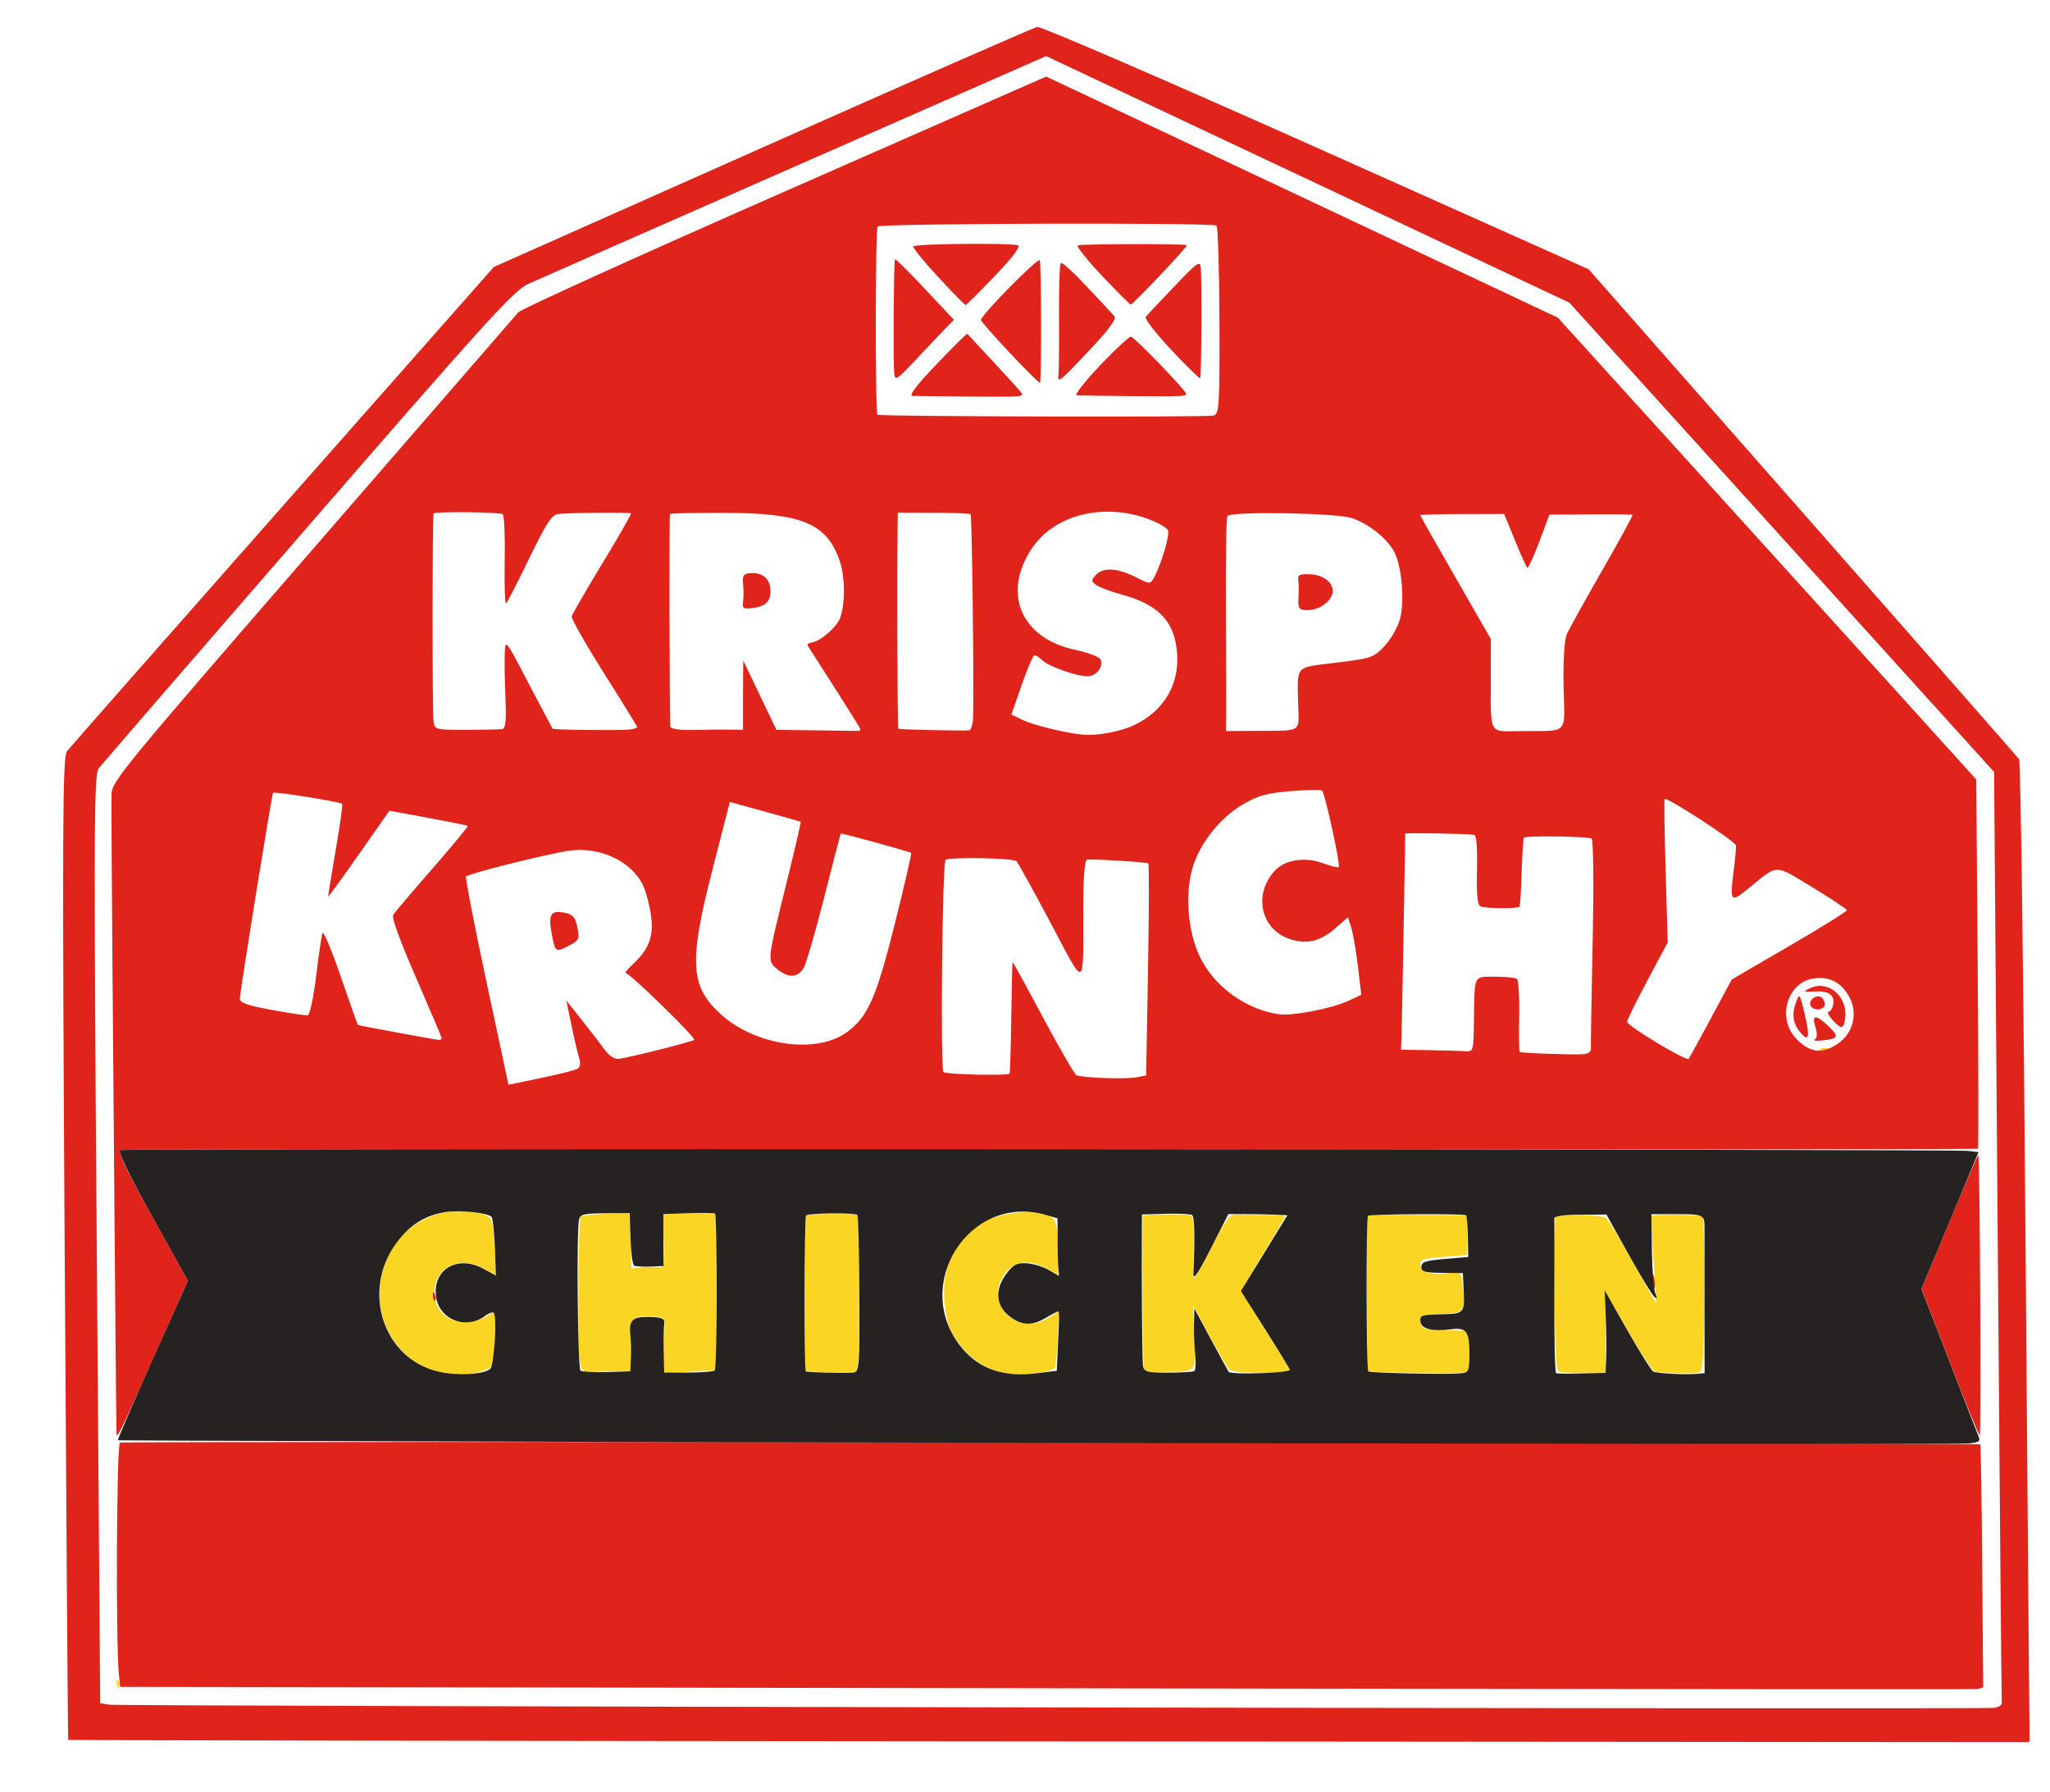
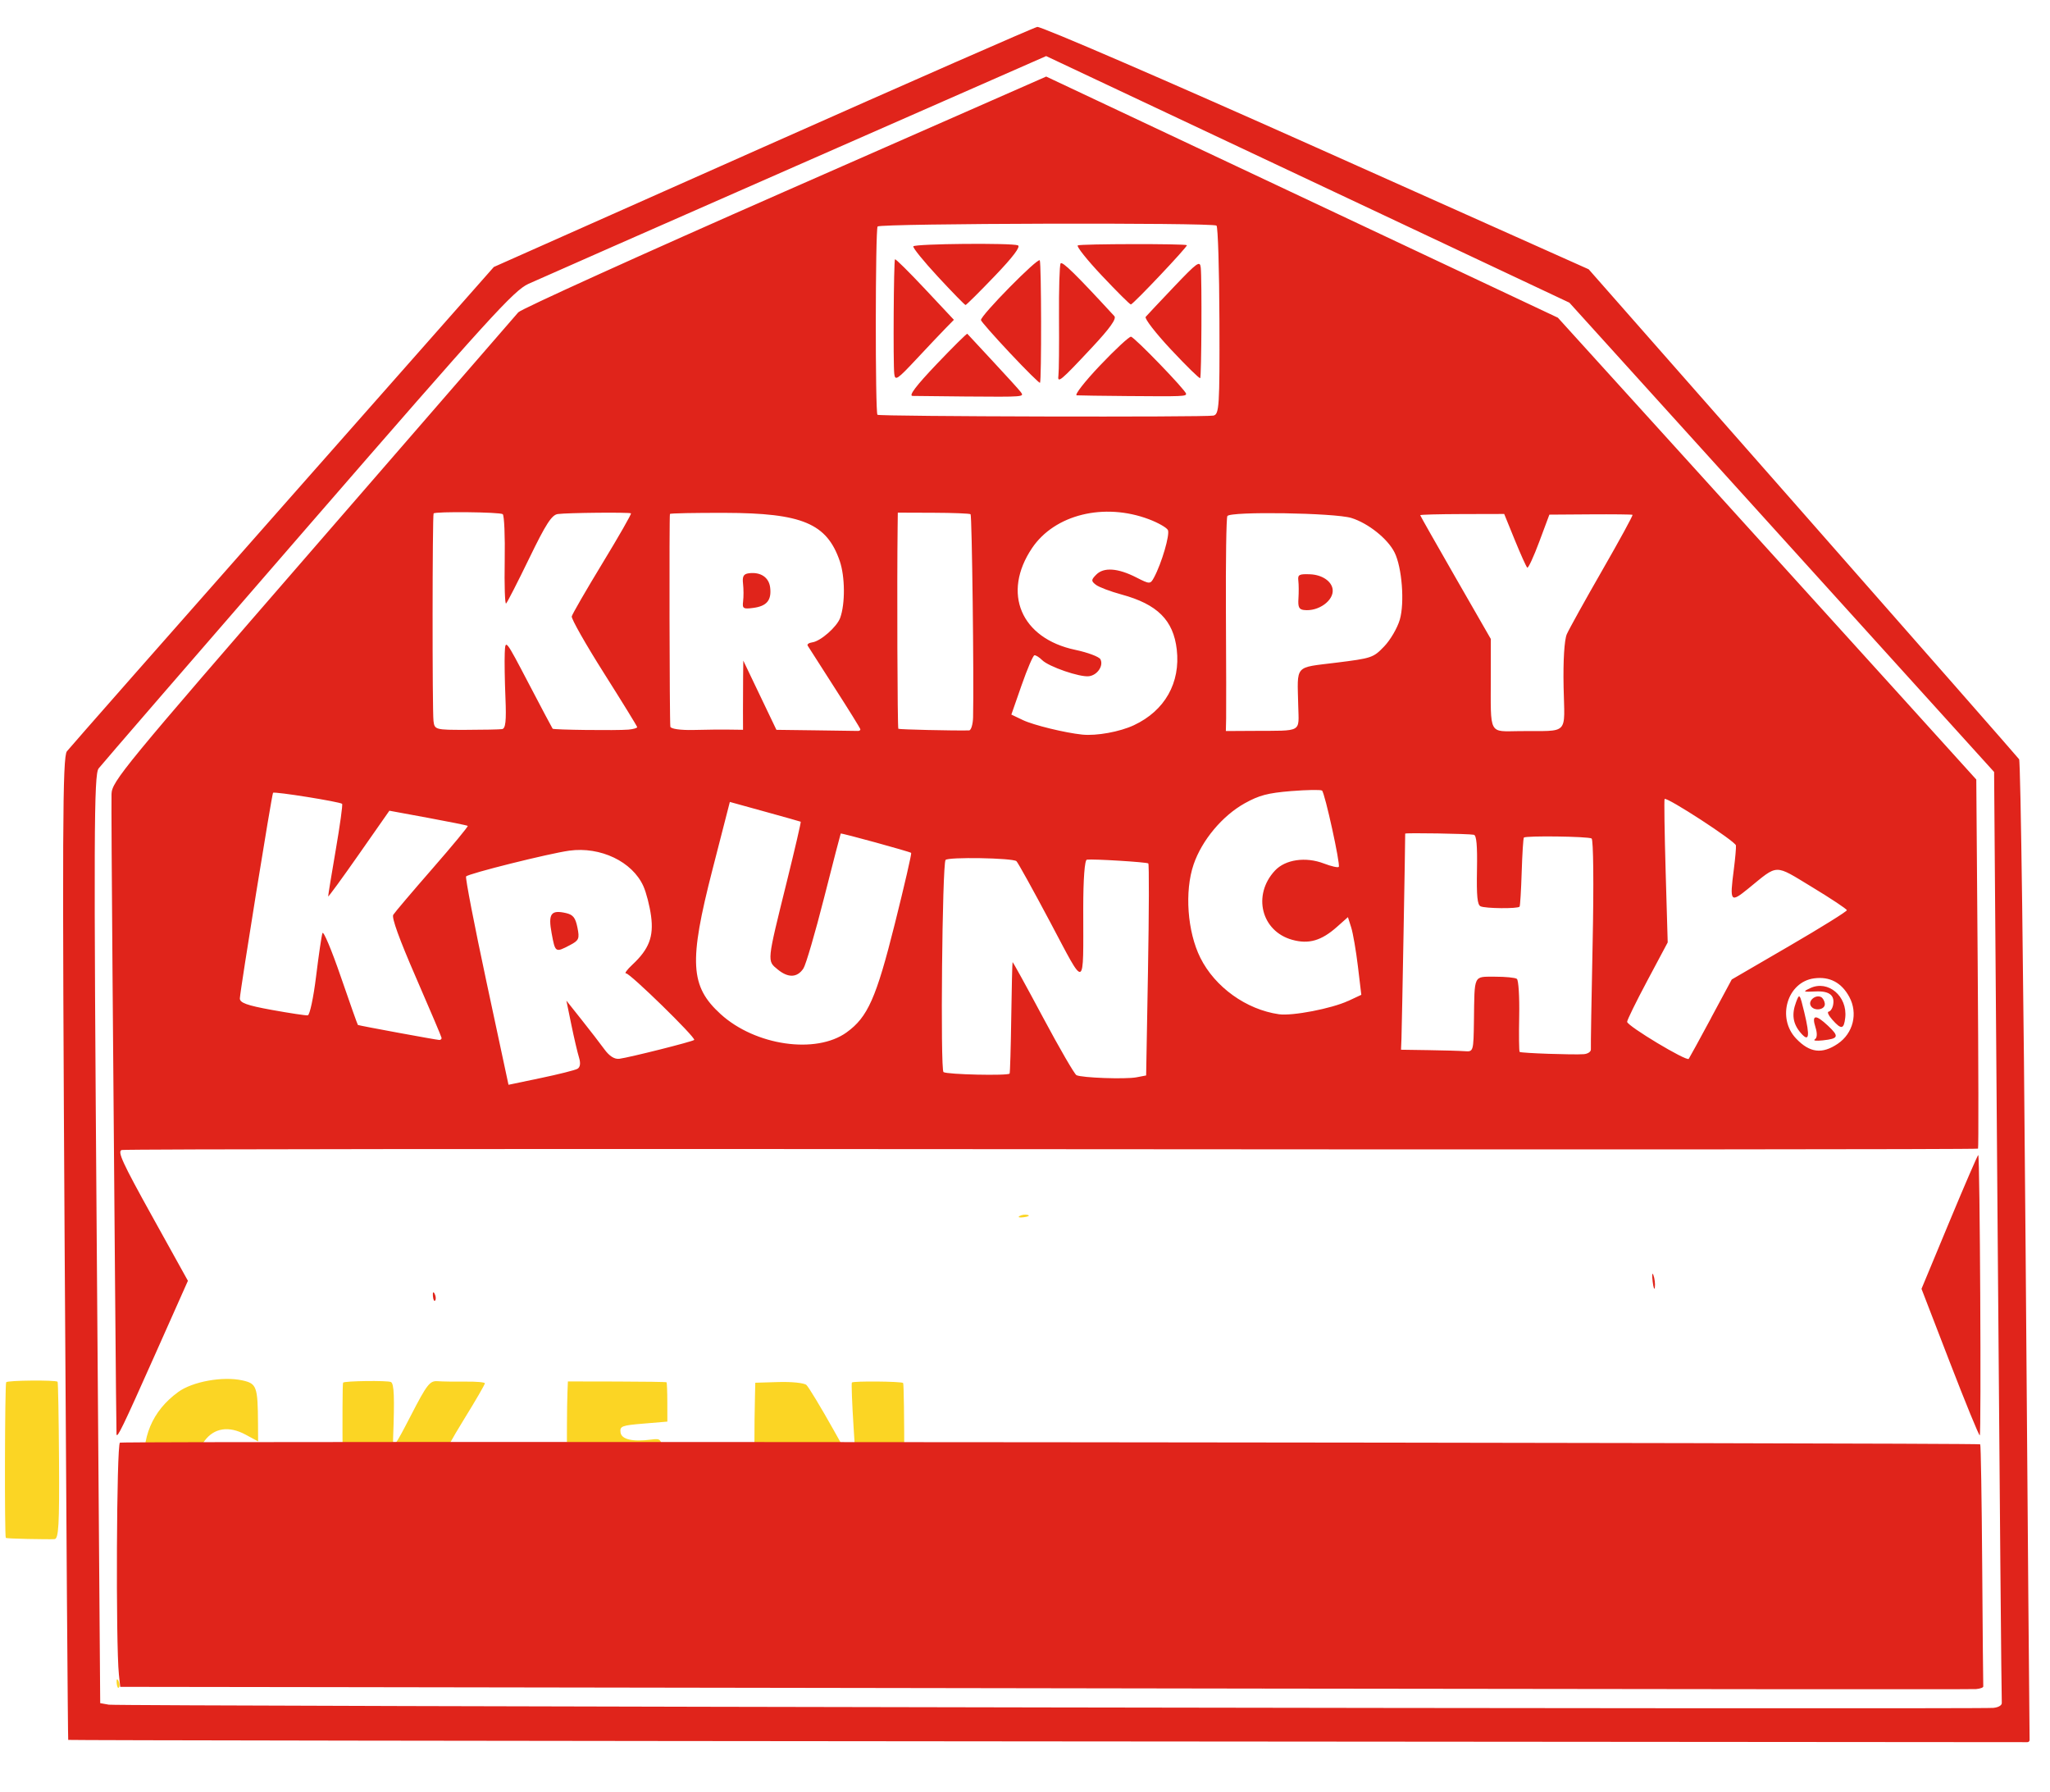
<svg xmlns="http://www.w3.org/2000/svg" xmlns:ns1="http://www.inkscape.org/namespaces/inkscape" xmlns:ns2="http://sodipodi.sourceforge.net/DTD/sodipodi-0.dtd" width="135mm" height="118mm" viewBox="0 0 478.346 418.11" id="svg5371" version="1.1" ns1:version="0.91 r13725" ns2:docname="krispykrunchychicken.svg">
  <defs id="defs5373" />
  <ns2:namedview id="base" pagecolor="#ffffff" bordercolor="#666666" borderopacity="1.0" ns1:pageopacity="0.0" ns1:pageshadow="2" ns1:zoom="0.49497475" ns1:cx="18.145174" ns1:cy="738.81143" ns1:document-units="px" ns1:current-layer="ABOUT" showgrid="false" ns1:window-width="1920" ns1:window-height="1137" ns1:window-x="-8" ns1:window-y="-8" ns1:window-maximized="1" />
  <g ns1:label="Layer 1" ns1:groupmode="layer" id="layer1" transform="translate(0,-634.252)">
    <g id="g5930" transform="translate(-28.571,-785.714)">
      <g id="Krispy-Krunchy-Chicken" transform="translate(-1254.868,-475.315)" style="fill:none;fill-rule:evenodd;stroke:none;stroke-width:1">
        <g transform="translate(-625,-990)" id="ABOUT">
          <g id="g7743" transform="matrix(3.378,-0.055,0.059,3.574,-434.147,-751.967)">
-             <path style="fill:#fbd524" d="m 768.414,1134.731 c -0.321,-0.329 -0.314,-0.338 0.076,-0.095 0.237,0.147 0.435,0.306 0.44,0.353 0.02,0.187 -0.179,0.087 -0.516,-0.258 z m -13.307,0.093 c 0.156,-0.084 0.353,-0.097 0.436,-0.03 0.084,0.067 -0.044,0.135 -0.284,0.151 -0.265,0.018 -0.325,-0.03 -0.152,-0.122 z m 19.493,-2.13 c 0.156,-0.083 0.353,-0.097 0.436,-0.03 0.084,0.067 -0.044,0.135 -0.284,0.151 -0.265,0.018 -0.325,-0.03 -0.152,-0.122 z m 2.465,-1.259 c -0.034,-0.312 0.004,-0.445 0.083,-0.296 0.08,0.149 0.108,0.404 0.062,0.567 -0.046,0.163 -0.111,0.041 -0.145,-0.271 z m -2.082,-1.535 c 0.156,-0.083 0.353,-0.097 0.436,-0.029 0.084,0.067 -0.044,0.135 -0.284,0.151 -0.265,0.018 -0.325,-0.03 -0.152,-0.122 z m -19.316,1.652 c 0.156,-0.083 0.353,-0.097 0.436,-0.03 0.084,0.067 -0.044,0.135 -0.284,0.151 -0.265,0.018 -0.325,-0.03 -0.152,-0.122 z m -24.54,1.558 c -0.018,-0.265 0.03,-0.325 0.122,-0.152 0.083,0.156 0.097,0.353 0.03,0.436 -0.067,0.084 -0.135,-0.044 -0.152,-0.284 z m -49.461,4.946 c -0.018,-0.265 0.03,-0.325 0.122,-0.152 0.083,0.156 0.097,0.353 0.03,0.436 -0.067,0.084 -0.135,-0.045 -0.152,-0.284 z m 40.077,-4.934 c -0.034,-0.312 0.003,-0.445 0.083,-0.296 0.08,0.149 0.108,0.404 0.062,0.567 -0.046,0.163 -0.111,0.04 -0.145,-0.271 z m 12.602,-3.598 c 0.156,-0.083 0.353,-0.097 0.436,-0.03 0.084,0.067 -0.044,0.135 -0.284,0.151 -0.265,0.018 -0.325,-0.03 -0.152,-0.122 z m 55.431,-10.03 c -0.664,-0.025 -1.347,-0.083 -1.518,-0.128 -0.171,-0.045 -1.004,-1.282 -1.85,-2.748 -1.38,-2.39 -1.536,-2.583 -1.511,-1.866 0.016,0.44 0.008,1.66 -0.016,2.712 l -0.044,1.913 -1.521,0.01 c -0.837,0.01 -1.627,-0.069 -1.756,-0.166 -0.199,-0.149 -0.231,-5.215 -0.058,-9.228 l 0.038,-0.891 1.627,-0.021 c 0.895,-0.011 1.75,0.087 1.9,0.22 0.15,0.133 0.966,1.456 1.812,2.94 l 1.539,2.699 -0.141,-2.828 c -0.078,-1.556 -0.108,-2.87 -0.067,-2.921 0.083,-0.103 3.403,-0.025 3.538,0.083 0.046,0.037 0.041,2.332 -0.012,5.098 -0.075,3.91 -0.169,5.045 -0.424,5.098 -0.18,0.038 -0.87,0.048 -1.534,0.022 z m -18.285,-0.298 c -1.623,-0.049 -2.992,-0.122 -3.043,-0.163 -0.084,-0.067 0.005,-7.796 0.11,-9.506 l 0.043,-0.709 3.378,0.058 c 1.858,0.032 3.402,0.077 3.431,0.101 0.029,0.023 0.044,0.61 0.033,1.305 l -0.019,1.263 -1.648,0.105 c -1.509,0.095 -1.644,0.142 -1.599,0.547 0.051,0.464 0.827,0.644 2.148,0.5 0.602,-0.066 0.658,-0.01 0.741,0.779 0.187,1.778 0.11,1.875 -1.533,1.901 -1.378,0.022 -1.461,0.051 -1.412,0.499 0.04,0.369 0.233,0.484 0.859,0.513 0.444,0.02 1.183,0.054 1.643,0.076 l 0.836,0.039 -0.029,1.051 c -0.016,0.578 -0.014,1.19 0.005,1.36 0.041,0.376 -0.2,0.393 -3.942,0.281 z m -11.057,-0.19 c -0.752,-0.027 -1.453,-0.118 -1.558,-0.203 -0.105,-0.085 -0.699,-1.078 -1.32,-2.207 l -1.129,-2.052 0.044,1.827 c 0.064,2.628 0.174,2.471 -1.747,2.491 -0.911,0.01 -1.7,-0.017 -1.753,-0.059 -0.091,-0.073 0.012,-10.024 0.104,-10.145 0.086,-0.112 3.069,-0.103 3.303,0.01 0.22,0.106 0.241,0.988 0.087,3.686 -0.041,0.721 0.092,0.564 1.246,-1.466 1.16,-2.042 1.354,-2.269 1.897,-2.224 0.333,0.028 1.199,0.054 1.925,0.057 0.726,0 1.326,0.061 1.333,0.129 0.007,0.068 -0.665,1.123 -1.494,2.345 -0.829,1.223 -1.506,2.338 -1.503,2.48 0.002,0.141 0.715,1.339 1.583,2.661 0.868,1.322 1.584,2.457 1.591,2.521 0.017,0.155 -0.93,0.209 -2.607,0.149 z m -17.156,-0.252 c -1.318,-0.315 -2.314,-0.968 -3.11,-2.04 -0.595,-0.801 -0.758,-1.254 -0.886,-2.469 -0.232,-2.201 0.576,-3.941 2.394,-5.151 1.005,-0.669 3.103,-0.993 4.455,-0.688 0.976,0.22 1.048,0.419 1.022,2.817 l -0.013,1.179 -0.856,-0.454 c -1.147,-0.608 -2.171,-0.475 -2.849,0.369 -1.497,1.864 0.789,4.103 2.963,2.902 l 0.756,-0.418 -0.108,1.708 c -0.06,0.94 -0.159,1.815 -0.222,1.946 -0.162,0.339 -2.537,0.538 -3.547,0.297 z m -12.147,-0.23 c -0.818,-0.027 -1.504,-0.068 -1.525,-0.092 -0.092,-0.106 0.107,-10.04 0.204,-10.16 0.098,-0.122 3.397,-0.1 3.55,0.023 0.035,0.027 0.039,2.347 0.009,5.154 -0.044,4.189 -0.116,5.106 -0.402,5.114 -0.192,0.01 -1.018,-0.012 -1.836,-0.039 z m -10.309,-0.15 -0.992,0.02 0.016,-1.192 c 0.009,-0.655 0.039,-1.472 0.066,-1.815 0.045,-0.56 -0.031,-0.629 -0.752,-0.684 -1.506,-0.116 -1.622,0.017 -1.635,1.88 l -0.012,1.689 -1.042,-0.028 c -0.573,-0.016 -1.258,-0.01 -1.521,0.02 -1.042,0.104 -1.058,0.022 -0.956,-5.108 0.053,-2.681 0.154,-4.946 0.224,-5.034 0.07,-0.087 0.862,-0.166 1.759,-0.173 l 1.631,-0.014 0.039,1.806 0.039,1.806 0.653,-0.071 c 0.359,-0.039 0.879,-0.034 1.156,0.01 0.474,0.073 0.501,-0.025 0.476,-1.685 l -0.027,-1.763 1.745,-0.029 c 0.96,-0.015 1.783,-4e-4 1.828,0.034 0.045,0.034 0.043,2.347 -0.007,5.138 l -0.09,5.075 -0.803,0.047 c -0.441,0.026 -1.249,0.056 -1.795,0.067 z m -15.841,-0.18 c -3.34,-0.286 -5.498,-3.611 -4.44,-6.839 0.472,-1.439 1.019,-2.133 2.3,-2.917 1.154,-0.707 2.574,-0.975 3.933,-0.744 1.395,0.238 1.411,0.264 1.476,2.285 l 0.059,1.846 -0.852,-0.452 c -1.785,-0.946 -3.582,0.014 -3.385,1.81 0.121,1.107 1.101,1.793 2.365,1.655 0.5,-0.055 1.095,-0.227 1.322,-0.382 0.494,-0.338 0.497,-0.327 0.38,1.792 -0.082,1.491 -0.124,1.591 -0.751,1.789 -0.788,0.249 -1.085,0.268 -2.405,0.155 z m 95,-19.691 c 0.149,-0.08 0.404,-0.107 0.567,-0.062 0.163,0.046 0.041,0.111 -0.271,0.145 -0.312,0.034 -0.445,0 -0.296,-0.083 z" id="path7749" ns1:connector-curvature="0" ns2:nodetypes="ccsccccccccccsccsccccccccccccccccsccsccccccccscccscccccsccsccscsccccccssccsccccssccccscccccsccsccssccccccscccccsscscccscscccscscccscccccscccccscsccccccsccssssccccsc" />
+             <path style="fill:#fbd524" d="m 768.414,1134.731 c -0.321,-0.329 -0.314,-0.338 0.076,-0.095 0.237,0.147 0.435,0.306 0.44,0.353 0.02,0.187 -0.179,0.087 -0.516,-0.258 z m -13.307,0.093 c 0.156,-0.084 0.353,-0.097 0.436,-0.03 0.084,0.067 -0.044,0.135 -0.284,0.151 -0.265,0.018 -0.325,-0.03 -0.152,-0.122 z m 19.493,-2.13 c 0.156,-0.083 0.353,-0.097 0.436,-0.03 0.084,0.067 -0.044,0.135 -0.284,0.151 -0.265,0.018 -0.325,-0.03 -0.152,-0.122 z m 2.465,-1.259 c -0.034,-0.312 0.004,-0.445 0.083,-0.296 0.08,0.149 0.108,0.404 0.062,0.567 -0.046,0.163 -0.111,0.041 -0.145,-0.271 z m -2.082,-1.535 c 0.156,-0.083 0.353,-0.097 0.436,-0.029 0.084,0.067 -0.044,0.135 -0.284,0.151 -0.265,0.018 -0.325,-0.03 -0.152,-0.122 z m -19.316,1.652 c 0.156,-0.083 0.353,-0.097 0.436,-0.03 0.084,0.067 -0.044,0.135 -0.284,0.151 -0.265,0.018 -0.325,-0.03 -0.152,-0.122 z m -24.54,1.558 c -0.018,-0.265 0.03,-0.325 0.122,-0.152 0.083,0.156 0.097,0.353 0.03,0.436 -0.067,0.084 -0.135,-0.044 -0.152,-0.284 z m -49.461,4.946 c -0.018,-0.265 0.03,-0.325 0.122,-0.152 0.083,0.156 0.097,0.353 0.03,0.436 -0.067,0.084 -0.135,-0.045 -0.152,-0.284 z m 40.077,-4.934 c -0.034,-0.312 0.003,-0.445 0.083,-0.296 0.08,0.149 0.108,0.404 0.062,0.567 -0.046,0.163 -0.111,0.04 -0.145,-0.271 z m 12.602,-3.598 c 0.156,-0.083 0.353,-0.097 0.436,-0.03 0.084,0.067 -0.044,0.135 -0.284,0.151 -0.265,0.018 -0.325,-0.03 -0.152,-0.122 z c -0.664,-0.025 -1.347,-0.083 -1.518,-0.128 -0.171,-0.045 -1.004,-1.282 -1.85,-2.748 -1.38,-2.39 -1.536,-2.583 -1.511,-1.866 0.016,0.44 0.008,1.66 -0.016,2.712 l -0.044,1.913 -1.521,0.01 c -0.837,0.01 -1.627,-0.069 -1.756,-0.166 -0.199,-0.149 -0.231,-5.215 -0.058,-9.228 l 0.038,-0.891 1.627,-0.021 c 0.895,-0.011 1.75,0.087 1.9,0.22 0.15,0.133 0.966,1.456 1.812,2.94 l 1.539,2.699 -0.141,-2.828 c -0.078,-1.556 -0.108,-2.87 -0.067,-2.921 0.083,-0.103 3.403,-0.025 3.538,0.083 0.046,0.037 0.041,2.332 -0.012,5.098 -0.075,3.91 -0.169,5.045 -0.424,5.098 -0.18,0.038 -0.87,0.048 -1.534,0.022 z m -18.285,-0.298 c -1.623,-0.049 -2.992,-0.122 -3.043,-0.163 -0.084,-0.067 0.005,-7.796 0.11,-9.506 l 0.043,-0.709 3.378,0.058 c 1.858,0.032 3.402,0.077 3.431,0.101 0.029,0.023 0.044,0.61 0.033,1.305 l -0.019,1.263 -1.648,0.105 c -1.509,0.095 -1.644,0.142 -1.599,0.547 0.051,0.464 0.827,0.644 2.148,0.5 0.602,-0.066 0.658,-0.01 0.741,0.779 0.187,1.778 0.11,1.875 -1.533,1.901 -1.378,0.022 -1.461,0.051 -1.412,0.499 0.04,0.369 0.233,0.484 0.859,0.513 0.444,0.02 1.183,0.054 1.643,0.076 l 0.836,0.039 -0.029,1.051 c -0.016,0.578 -0.014,1.19 0.005,1.36 0.041,0.376 -0.2,0.393 -3.942,0.281 z m -11.057,-0.19 c -0.752,-0.027 -1.453,-0.118 -1.558,-0.203 -0.105,-0.085 -0.699,-1.078 -1.32,-2.207 l -1.129,-2.052 0.044,1.827 c 0.064,2.628 0.174,2.471 -1.747,2.491 -0.911,0.01 -1.7,-0.017 -1.753,-0.059 -0.091,-0.073 0.012,-10.024 0.104,-10.145 0.086,-0.112 3.069,-0.103 3.303,0.01 0.22,0.106 0.241,0.988 0.087,3.686 -0.041,0.721 0.092,0.564 1.246,-1.466 1.16,-2.042 1.354,-2.269 1.897,-2.224 0.333,0.028 1.199,0.054 1.925,0.057 0.726,0 1.326,0.061 1.333,0.129 0.007,0.068 -0.665,1.123 -1.494,2.345 -0.829,1.223 -1.506,2.338 -1.503,2.48 0.002,0.141 0.715,1.339 1.583,2.661 0.868,1.322 1.584,2.457 1.591,2.521 0.017,0.155 -0.93,0.209 -2.607,0.149 z m -17.156,-0.252 c -1.318,-0.315 -2.314,-0.968 -3.11,-2.04 -0.595,-0.801 -0.758,-1.254 -0.886,-2.469 -0.232,-2.201 0.576,-3.941 2.394,-5.151 1.005,-0.669 3.103,-0.993 4.455,-0.688 0.976,0.22 1.048,0.419 1.022,2.817 l -0.013,1.179 -0.856,-0.454 c -1.147,-0.608 -2.171,-0.475 -2.849,0.369 -1.497,1.864 0.789,4.103 2.963,2.902 l 0.756,-0.418 -0.108,1.708 c -0.06,0.94 -0.159,1.815 -0.222,1.946 -0.162,0.339 -2.537,0.538 -3.547,0.297 z m -12.147,-0.23 c -0.818,-0.027 -1.504,-0.068 -1.525,-0.092 -0.092,-0.106 0.107,-10.04 0.204,-10.16 0.098,-0.122 3.397,-0.1 3.55,0.023 0.035,0.027 0.039,2.347 0.009,5.154 -0.044,4.189 -0.116,5.106 -0.402,5.114 -0.192,0.01 -1.018,-0.012 -1.836,-0.039 z m -10.309,-0.15 -0.992,0.02 0.016,-1.192 c 0.009,-0.655 0.039,-1.472 0.066,-1.815 0.045,-0.56 -0.031,-0.629 -0.752,-0.684 -1.506,-0.116 -1.622,0.017 -1.635,1.88 l -0.012,1.689 -1.042,-0.028 c -0.573,-0.016 -1.258,-0.01 -1.521,0.02 -1.042,0.104 -1.058,0.022 -0.956,-5.108 0.053,-2.681 0.154,-4.946 0.224,-5.034 0.07,-0.087 0.862,-0.166 1.759,-0.173 l 1.631,-0.014 0.039,1.806 0.039,1.806 0.653,-0.071 c 0.359,-0.039 0.879,-0.034 1.156,0.01 0.474,0.073 0.501,-0.025 0.476,-1.685 l -0.027,-1.763 1.745,-0.029 c 0.96,-0.015 1.783,-4e-4 1.828,0.034 0.045,0.034 0.043,2.347 -0.007,5.138 l -0.09,5.075 -0.803,0.047 c -0.441,0.026 -1.249,0.056 -1.795,0.067 z m -15.841,-0.18 c -3.34,-0.286 -5.498,-3.611 -4.44,-6.839 0.472,-1.439 1.019,-2.133 2.3,-2.917 1.154,-0.707 2.574,-0.975 3.933,-0.744 1.395,0.238 1.411,0.264 1.476,2.285 l 0.059,1.846 -0.852,-0.452 c -1.785,-0.946 -3.582,0.014 -3.385,1.81 0.121,1.107 1.101,1.793 2.365,1.655 0.5,-0.055 1.095,-0.227 1.322,-0.382 0.494,-0.338 0.497,-0.327 0.38,1.792 -0.082,1.491 -0.124,1.591 -0.751,1.789 -0.788,0.249 -1.085,0.268 -2.405,0.155 z m 95,-19.691 c 0.149,-0.08 0.404,-0.107 0.567,-0.062 0.163,0.046 0.041,0.111 -0.271,0.145 -0.312,0.034 -0.445,0 -0.296,-0.083 z" id="path7749" ns1:connector-curvature="0" ns2:nodetypes="ccsccccccccccsccsccccccccccccccccsccsccccccccscccscccccsccsccscsccccccssccsccccssccccscccccsccsccssccccccscccccsscscccscscccscscccscccccscccccscsccccccsccssssccccsc" />
            <path style="fill:#e0241b" d="m 745.835,1142.847 c -37.146,-0.599 -67.558,-1.111 -67.581,-1.137 -0.023,-0.027 0.118,-14.457 0.315,-32.069 0.304,-27.259 0.411,-32.084 0.721,-32.447 0.2,-0.234 7.039,-7.34 15.199,-15.79 l 14.836,-15.364 18.676,-7.506 c 10.272,-4.128 18.879,-7.54 19.126,-7.583 0.248,-0.042 8.855,3.631 19.127,8.163 l 18.676,8.24 14.488,16.087 c 7.968,8.848 14.573,16.202 14.678,16.344 0.104,0.141 0.055,14.558 -0.11,32.038 -0.165,17.48 -0.292,31.858 -0.283,31.951 0.009,0.093 -0.061,0.169 -0.156,0.166 -0.095,0 -30.565,-0.494 -67.711,-1.093 z m 65.99,-1.506 c -0.019,-0.156 0.093,-13.888 0.248,-30.517 l 0.282,-30.234 -14.398,-15.539 -14.398,-15.539 -17.926,-8.324 -17.926,-8.324 -17.435,6.922 c -9.589,3.807 -17.95,7.134 -18.579,7.393 -1.015,0.418 -2.759,2.172 -15.499,15.594 -7.895,8.318 -14.526,15.326 -14.734,15.574 -0.331,0.393 -0.416,4.329 -0.667,30.725 l -0.288,30.274 0.596,0.109 c 0.607,0.111 128.989,2.294 130.131,2.212 0.363,-0.026 0.611,-0.163 0.592,-0.328 z m -50.988,-1.71 c -26.794,-0.453 -55.514,-0.937 -63.824,-1.076 l -15.108,-0.252 -0.076,-0.808 c -0.188,-2.011 0.1,-15.021 0.336,-15.129 0.228,-0.104 128.28,1.976 128.464,2.087 0.043,0.026 0.042,3.562 -10e-4,7.859 -0.043,4.297 -0.072,7.871 -0.064,7.944 0.008,0.073 -0.216,0.146 -0.498,0.165 -0.282,0.019 -22.434,-0.337 -49.228,-0.79 z m 47.786,-20.57 -1.871,-4.818 2.008,-4.36 c 1.104,-2.398 2.034,-4.339 2.065,-4.314 0.111,0.089 -0.104,18.285 -0.217,18.297 -0.062,0.01 -0.955,-2.156 -1.985,-4.806 z m -20.429,-5.589 c -0.048,-0.436 -0.021,-0.62 0.06,-0.408 0.081,0.212 0.12,0.569 0.087,0.793 -0.033,0.224 -0.099,0.051 -0.147,-0.385 z m -106.256,8.342 c -0.009,-0.082 0.023,-4.466 0.07,-9.744 0.048,-5.278 0.129,-14.453 0.18,-20.387 0.051,-5.935 0.112,-11.181 0.135,-11.658 0.039,-0.817 0.852,-1.721 14.164,-15.744 7.768,-8.182 14.282,-15.047 14.476,-15.256 0.194,-0.208 8.537,-3.629 18.539,-7.602 l 18.186,-7.223 17.53,8.14 17.53,8.14 9.061,9.759 c 4.984,5.368 11.366,12.249 14.184,15.292 l 5.123,5.533 -0.113,11.999 c -0.062,6.599 -0.146,12.041 -0.187,12.091 -0.041,0.051 -28.817,-0.376 -63.947,-0.948 -35.13,-0.572 -64.041,-0.993 -64.248,-0.936 -0.312,0.086 0.03,0.821 2.024,4.355 l 2.399,4.251 -2.366,4.806 c -2.311,4.692 -2.707,5.434 -2.74,5.133 z m 119.313,-23.655 c 1.078,-0.664 1.441,-1.97 0.846,-3.047 -0.521,-0.943 -1.331,-1.363 -2.406,-1.245 -1.861,0.203 -2.644,2.551 -1.307,3.916 0.922,0.941 1.769,1.052 2.866,0.377 z m -1.581,-0.31 c 0.165,-0.09 0.186,-0.382 0.057,-0.791 -0.262,-0.827 0.027,-0.856 0.866,-0.084 0.778,0.713 0.723,0.854 -0.371,0.949 -0.448,0.039 -0.696,0.01 -0.552,-0.071 z m -0.971,-0.441 c -0.529,-0.604 -0.614,-1.217 -0.278,-2.018 0.239,-0.571 0.26,-0.546 0.548,0.67 0.383,1.613 0.305,2.004 -0.27,1.348 z m 2.208,-0.814 c -0.258,-0.283 -0.373,-0.525 -0.255,-0.538 0.117,-0.013 0.255,-0.183 0.306,-0.378 0.176,-0.669 -0.213,-0.983 -1.182,-0.955 -0.878,0.026 -0.906,0.01 -0.365,-0.222 1.246,-0.531 2.576,0.57 2.383,1.971 -0.105,0.758 -0.285,0.783 -0.886,0.122 z m -1.488,-0.958 c -0.168,-0.327 0.355,-0.72 0.725,-0.544 0.121,0.058 0.236,0.252 0.256,0.431 0.046,0.422 -0.773,0.516 -0.98,0.117 z m -6.889,0.702 1.471,-2.485 4.02,-2.128 c 2.211,-1.171 4.014,-2.193 4.007,-2.271 -0.008,-0.079 -1.075,-0.773 -2.372,-1.543 -2.62,-1.555 -2.285,-1.556 -4.387,0.01 -1.282,0.953 -1.33,0.892 -0.998,-1.258 0.109,-0.706 0.186,-1.405 0.172,-1.553 -0.026,-0.269 -4.74,-3.272 -4.874,-3.105 -0.039,0.048 -0.043,2.174 -0.01,4.724 l 0.061,4.637 -1.453,2.477 c -0.799,1.362 -1.447,2.561 -1.439,2.664 0.021,0.28 4.073,2.665 4.212,2.479 0.066,-0.088 0.783,-1.278 1.592,-2.645 z m -8.336,1.917 c -0.012,-0.156 0.098,-3.291 0.243,-6.965 0.15,-3.797 0.17,-6.727 0.045,-6.789 -0.288,-0.141 -4.57,-0.259 -4.675,-0.128 -0.044,0.055 -0.13,1.07 -0.19,2.254 -0.06,1.184 -0.143,2.195 -0.184,2.247 -0.115,0.143 -2.374,0.089 -2.697,-0.064 -0.218,-0.104 -0.267,-0.665 -0.204,-2.378 0.058,-1.596 0.008,-2.257 -0.176,-2.297 -0.343,-0.074 -4.747,-0.211 -4.74,-0.147 0.012,0.111 -0.45,12.704 -0.491,13.375 l -0.044,0.723 1.904,0.056 c 1.047,0.031 2.173,0.079 2.502,0.108 0.59,0.051 0.599,0.026 0.663,-1.973 0.098,-3.067 -0.005,-2.872 1.506,-2.857 0.715,0.01 1.393,0.081 1.506,0.165 0.113,0.083 0.167,1.175 0.119,2.426 -0.048,1.251 -0.052,2.305 -0.01,2.343 0.092,0.082 3.705,0.258 4.432,0.216 0.282,-0.017 0.503,-0.158 0.491,-0.314 z m -30.495,-5.636 c 0.137,-3.78 0.201,-6.912 0.143,-6.959 -0.11,-0.089 -3.794,-0.36 -4.237,-0.312 -0.154,0.017 -0.274,1.262 -0.308,3.187 -0.095,5.396 0.113,5.317 -2.288,0.869 -1.154,-2.138 -2.176,-3.952 -2.271,-4.032 -0.259,-0.217 -4.749,-0.357 -4.895,-0.153 -0.235,0.33 -0.604,13.679 -0.383,13.839 0.226,0.164 4.458,0.319 4.564,0.168 0.033,-0.048 0.113,-1.692 0.177,-3.654 0.064,-1.962 0.134,-3.589 0.155,-3.615 0.021,-0.025 0.937,1.612 2.037,3.639 1.1,2.027 2.111,3.739 2.246,3.805 0.373,0.181 3.388,0.328 4.145,0.203 l 0.666,-0.11 0.249,-6.874 z m 13.79,2.227 0.913,-0.386 -0.203,-1.862 c -0.112,-1.024 -0.3,-2.168 -0.418,-2.542 l -0.215,-0.679 -0.766,0.622 c -1.096,0.89 -1.971,1.115 -3.109,0.797 -2.126,-0.592 -2.708,-2.969 -1.112,-4.534 0.73,-0.716 2.135,-0.886 3.386,-0.412 0.512,0.194 0.974,0.301 1.026,0.236 0.126,-0.157 -0.877,-4.841 -1.069,-4.996 -0.083,-0.066 -1.045,-0.065 -2.138,0 -1.627,0.102 -2.209,0.241 -3.214,0.747 -1.562,0.792 -3.002,2.366 -3.6,3.935 -0.667,1.749 -0.511,4.388 0.361,6.107 0.976,1.923 3.106,3.42 5.355,3.761 0.924,0.141 3.659,-0.314 4.806,-0.799 z m -53.306,3.611 c 0.196,-0.101 0.24,-0.361 0.123,-0.738 -0.099,-0.32 -0.321,-1.289 -0.493,-2.153 l -0.313,-1.571 1.028,1.264 c 0.565,0.695 1.259,1.574 1.541,1.953 0.337,0.453 0.688,0.67 1.022,0.634 0.725,-0.079 5.104,-1.05 5.191,-1.151 0.127,-0.147 -4.378,-4.442 -4.63,-4.415 -0.133,0.015 0.07,-0.24 0.451,-0.566 1.162,-0.992 1.508,-1.803 1.341,-3.148 -0.082,-0.657 -0.305,-1.54 -0.498,-1.962 -0.734,-1.611 -2.914,-2.639 -5.078,-2.393 -1.419,0.165 -7.005,1.391 -7.153,1.574 -0.065,0.081 0.514,3.183 1.286,6.894 l 1.405,6.746 2.236,-0.406 c 1.23,-0.223 2.373,-0.476 2.54,-0.562 z m -1.624,-8.862 c -0.23,-1.289 -0.026,-1.555 1.008,-1.316 0.492,0.114 0.652,0.31 0.778,0.955 0.143,0.736 0.093,0.843 -0.54,1.144 -1.013,0.482 -1.021,0.477 -1.246,-0.784 z m 20.255,6.769 c 1.478,-0.969 2.087,-2.211 3.458,-7.049 0.707,-2.494 1.249,-4.562 1.206,-4.596 -0.112,-0.088 -4.802,-1.383 -4.843,-1.337 -0.018,0.021 -0.569,1.903 -1.224,4.182 -0.655,2.279 -1.332,4.34 -1.504,4.58 -0.434,0.603 -1.06,0.618 -1.777,0.043 -0.735,-0.59 -0.753,-0.445 0.722,-5.703 0.6,-2.138 1.065,-3.901 1.034,-3.916 -0.031,-0.016 -1.14,-0.329 -2.464,-0.697 l -2.408,-0.669 -1.281,4.411 c -1.742,5.996 -1.674,7.577 0.401,9.424 2.354,2.095 6.537,2.735 8.681,1.328 z m -27.975,-0.068 c -0.008,-0.074 -0.773,-1.86 -1.701,-3.97 -1.116,-2.539 -1.622,-3.932 -1.497,-4.117 0.104,-0.154 1.344,-1.49 2.756,-2.969 1.412,-1.479 2.532,-2.718 2.489,-2.753 -0.043,-0.036 -1.273,-0.291 -2.736,-0.569 l -2.658,-0.505 -2.158,2.817 c -1.187,1.55 -2.162,2.769 -2.167,2.71 -0.004,-0.059 0.255,-1.422 0.577,-3.029 0.322,-1.607 0.543,-2.956 0.491,-2.998 -0.176,-0.141 -4.676,-0.892 -4.756,-0.793 -0.089,0.111 -2.484,12.791 -2.526,13.375 -0.021,0.293 0.472,0.471 2.197,0.794 1.223,0.229 2.336,0.405 2.473,0.392 0.137,-0.015 0.415,-1.152 0.618,-2.53 0.203,-1.378 0.423,-2.648 0.49,-2.822 0.067,-0.174 0.611,1.107 1.21,2.846 0.599,1.739 1.109,3.173 1.133,3.186 0.088,0.048 5.438,1.065 5.605,1.066 0.095,8e-4 0.166,-0.059 0.158,-0.133 z m 77.883,-21.736 c -0.008,-1.688 0.105,-3.05 0.281,-3.414 0.162,-0.333 1.298,-2.195 2.525,-4.139 1.227,-1.943 2.195,-3.556 2.15,-3.583 -0.044,-0.027 -1.354,-0.061 -2.911,-0.075 l -2.831,-0.025 -0.733,1.767 c -0.403,0.972 -0.788,1.723 -0.855,1.669 -0.067,-0.054 -0.439,-0.87 -0.827,-1.813 l -0.704,-1.715 -2.904,-0.038 c -1.597,-0.021 -2.901,-0.01 -2.897,0.03 0.004,0.038 1.071,1.887 2.371,4.11 l 2.364,4.042 -0.044,2.413 c -0.072,3.93 -0.243,3.614 1.964,3.63 3.433,0.024 3.065,0.37 3.05,-2.859 z m -18.347,0.973 c -0.018,-2.724 -0.256,-2.475 2.661,-2.774 2.475,-0.253 2.576,-0.281 3.34,-1.009 0.434,-0.411 0.933,-1.188 1.11,-1.727 0.362,-1.101 0.212,-3.417 -0.285,-4.396 -0.456,-0.9 -1.78,-1.933 -2.94,-2.295 -1.136,-0.354 -8.347,-0.572 -8.564,-0.258 -0.075,0.109 -0.169,2.936 -0.209,6.283 -0.04,3.347 -0.088,6.46 -0.106,6.916 l -0.034,0.83 1.918,0.019 c 3.413,0.035 3.121,0.184 3.109,-1.59 z m 0.507,-6.245 c -0.345,-0.045 -0.419,-0.198 -0.37,-0.759 0.034,-0.386 0.04,-0.907 0.013,-1.157 -0.043,-0.399 0.057,-0.449 0.815,-0.41 0.828,0.043 1.486,0.475 1.545,1.013 0.079,0.726 -1.013,1.442 -2.003,1.312 z m -11.873,7.334 c 2.147,-0.91 3.269,-2.716 3.042,-4.893 -0.2,-1.917 -1.287,-2.974 -3.749,-3.647 -0.763,-0.209 -1.556,-0.506 -1.762,-0.662 -0.332,-0.25 -0.328,-0.326 0.038,-0.664 0.525,-0.486 1.502,-0.406 2.763,0.228 0.921,0.462 0.96,0.463 1.224,0.017 0.543,-0.916 1.157,-2.789 1.009,-3.078 -0.083,-0.162 -0.668,-0.488 -1.299,-0.724 -3.077,-1.151 -6.503,-0.408 -8.101,1.757 -2.146,2.908 -0.872,5.881 2.866,6.687 0.865,0.186 1.643,0.477 1.73,0.645 0.219,0.425 -0.232,1.031 -0.811,1.091 -0.632,0.069 -2.768,-0.664 -3.217,-1.101 -0.194,-0.188 -0.43,-0.334 -0.526,-0.323 -0.096,0.01 -0.509,0.88 -0.918,1.932 l -0.744,1.913 0.796,0.374 c 0.721,0.338 2.894,0.875 4.077,1.008 0.986,0.11 2.595,-0.141 3.583,-0.56 z m -11.101,-0.699 c 0.106,-2.454 0.153,-13.165 0.058,-13.241 -0.061,-0.049 -1.216,-0.11 -2.567,-0.135 l -2.456,-0.046 -0.029,0.936 c -0.111,3.52 -0.243,13.12 -0.181,13.17 0.06,0.049 3.77,0.187 4.881,0.182 0.142,-4e-4 0.274,-0.39 0.295,-0.865 z m -7.798,0.676 c -0.007,-0.065 -0.785,-1.295 -1.73,-2.735 -0.944,-1.44 -1.761,-2.691 -1.814,-2.78 -0.053,-0.089 0.09,-0.182 0.319,-0.208 0.576,-0.063 1.723,-0.984 1.959,-1.571 0.368,-0.914 0.385,-2.683 0.037,-3.7 -0.847,-2.474 -2.54,-3.178 -7.865,-3.273 -2.067,-0.037 -3.781,-0.032 -3.81,0.011 -0.058,0.087 -0.265,13.48 -0.215,13.883 0.018,0.144 0.696,0.247 1.579,0.241 0.851,-0.01 1.972,0 2.492,0.015 l 0.945,0.026 0.018,-1.233 c 0.01,-0.678 0.032,-1.694 0.049,-2.257 l 0.031,-1.024 1.104,2.276 1.104,2.276 2.732,0.075 c 1.503,0.041 2.81,0.079 2.905,0.084 0.095,0 0.167,-0.043 0.16,-0.108 z m -7.952,-8.474 c 0.044,-0.289 0.052,-0.806 0.016,-1.149 -0.05,-0.478 0.044,-0.636 0.403,-0.675 0.819,-0.09 1.392,0.282 1.465,0.949 0.091,0.833 -0.252,1.212 -1.19,1.315 -0.692,0.076 -0.766,0.029 -0.693,-0.44 z m -7.458,8.095 c -0.007,-0.064 -1.015,-1.668 -2.239,-3.566 -1.225,-1.898 -2.193,-3.575 -2.153,-3.728 0.04,-0.153 1.023,-1.701 2.183,-3.44 1.161,-1.739 2.072,-3.189 2.024,-3.223 -0.113,-0.08 -4.373,-0.107 -5.053,-0.032 -0.419,0.046 -0.838,0.639 -2.026,2.862 -0.824,1.542 -1.566,2.856 -1.648,2.921 -0.082,0.064 -0.103,-1.193 -0.046,-2.793 0.057,-1.601 0.019,-2.969 -0.085,-3.041 -0.206,-0.142 -4.67,-0.255 -4.771,-0.12 -0.09,0.121 -0.321,12.851 -0.245,13.543 0.062,0.569 0.123,0.586 2.233,0.614 1.193,0.016 2.315,0.013 2.493,-0.01 0.244,-0.027 0.31,-0.53 0.269,-2.036 -0.03,-1.101 -0.029,-2.417 0.003,-2.925 0.058,-0.921 0.062,-0.915 1.613,2.003 0.855,1.61 1.579,2.953 1.608,2.986 0.069,0.077 4.417,0.193 5.227,0.14 0.344,-0.023 0.621,-0.094 0.614,-0.158 z m 40.672,-25.885 c 0.047,-3.347 0.005,-6.149 -0.094,-6.227 -0.262,-0.209 -23.241,-0.505 -23.404,-0.302 -0.163,0.203 -0.382,12.161 -0.225,12.287 0.146,0.117 22.655,0.515 23.202,0.41 0.4,-0.077 0.443,-0.593 0.521,-6.168 z m -6.391,4.803 c -1.771,-0.041 -3.367,-0.087 -3.547,-0.102 -0.18,-0.014 0.551,-0.875 1.626,-1.911 1.075,-1.036 2.059,-1.872 2.186,-1.857 0.238,0.027 3.713,3.54 3.739,3.779 0.019,0.174 -0.224,0.179 -4.004,0.091 z m 3.024,-2.978 c -1.044,-1.089 -1.818,-2.066 -1.721,-2.172 0.098,-0.105 0.994,-0.977 1.993,-1.937 1.634,-1.57 1.821,-1.692 1.866,-1.216 0.071,0.762 -0.073,7.096 -0.164,7.209 -0.042,0.053 -0.931,-0.796 -1.974,-1.885 z m -14.279,2.833 c -1.771,-0.041 -3.405,-0.082 -3.633,-0.093 -0.282,-0.012 0.255,-0.66 1.693,-2.041 1.159,-1.112 2.131,-1.993 2.161,-1.956 0.03,0.036 0.813,0.86 1.741,1.831 0.927,0.971 1.776,1.885 1.885,2.03 0.242,0.323 0.259,0.322 -3.847,0.229 z m 3.158,-2.773 c -1.079,-1.122 -1.97,-2.11 -1.98,-2.196 -0.033,-0.288 4.027,-4.059 4.131,-3.837 0.107,0.228 -0.012,7.846 -0.124,7.991 -0.035,0.045 -0.947,-0.836 -2.026,-1.958 z m 3.309,1.48 c 0.039,-0.238 0.086,-1.932 0.104,-3.763 0.019,-1.831 0.096,-3.418 0.172,-3.526 0.114,-0.162 1.038,0.722 3.652,3.496 0.161,0.171 -0.32,0.788 -1.565,2.006 -2.25,2.202 -2.456,2.357 -2.363,1.788 z m -11.337,-0.263 c -0.071,-0.668 0.09,-7.361 0.18,-7.472 0.037,-0.046 0.952,0.838 2.034,1.964 l 1.966,2.048 -0.56,0.522 c -0.308,0.287 -1.236,1.183 -2.062,1.992 -1.365,1.336 -1.507,1.422 -1.558,0.947 z m 14.459,-6.175 c -1.016,-1.053 -1.753,-1.957 -1.638,-2.01 0.218,-0.1 7.403,0 7.534,0.102 0.085,0.068 -3.76,3.79 -3.936,3.809 -0.062,0.01 -0.944,-0.849 -1.96,-1.902 z m -11.33,-0.112 c -0.977,-1.03 -1.727,-1.935 -1.666,-2.012 0.135,-0.168 6.779,-0.125 7.222,0.046 0.206,0.08 -0.352,0.756 -1.636,1.98 -1.072,1.023 -1.993,1.859 -2.047,1.859 -0.054,0 -0.897,-0.844 -1.874,-1.874 z m -36.04,65.988 c -0.018,-0.265 0.03,-0.325 0.122,-0.152 0.083,0.157 0.097,0.353 0.03,0.436 -0.067,0.084 -0.135,-0.045 -0.152,-0.284 z" id="path7747" ns1:connector-curvature="0" ns2:nodetypes="scscscscscscsccscscccccscscscccccsccccsscccsccccssccsssscscscccsscscscscssccsscccccccccscccscccsccccsccscsccccccsccccscsccsccscscccccccccccccccssccscscscccccccscccccccccccscccccscccscscccccscccccccccsccsccscccsscsssccccscccccscsccccsscsccccccccsscscssccssccscccsccscscccsccscccsccccscccccccscscccsscccscccccccscccccsccssscccccccsccccscscscccccsccccsccscscsccccsscccccsscccscsccccccccscccccsccccccccccc" />
-             <path style="fill:#252221" d="m 745.525,1123.355 c -34.884,-0.604 -63.457,-1.12 -63.497,-1.147 -0.039,-0.027 1.073,-2.361 2.472,-5.188 l 2.544,-5.14 -2.399,-4.252 c -1.696,-3.006 -2.313,-4.282 -2.105,-4.354 0.332,-0.115 126.417,1.879 127.567,2.017 l 0.738,0.089 -2.05,4.435 -2.05,4.435 1.81,4.651 c 0.995,2.558 1.882,4.824 1.971,5.035 0.135,0.321 0.02,0.395 -0.707,0.45 -0.478,0.037 -29.41,-0.428 -64.293,-1.032 z m 46.22,-8.032 c 0.036,-2.306 0.076,-4.622 0.089,-5.146 0.026,-1.067 0.082,-1.043 -2.476,-1.077 l -1.173,-0.016 -0.008,2.391 c -0.004,1.315 0.082,2.578 0.192,2.806 0.138,0.286 0.118,0.352 -0.063,0.214 -0.145,-0.11 -0.93,-1.379 -1.746,-2.819 l -1.483,-2.618 -1.808,-0.013 c -1.233,-0.01 -1.803,0.062 -1.792,0.224 0.009,0.13 -0.032,2.439 -0.091,5.131 -0.059,2.692 -0.043,4.924 0.035,4.959 0.078,0.035 0.879,0.056 1.78,0.047 l 1.637,-0.017 0.06,-1.002 c 0.033,-0.551 0.04,-1.763 0.016,-2.692 l -0.044,-1.69 1.518,2.622 c 0.835,1.442 1.62,2.67 1.743,2.729 0.262,0.125 2.135,0.25 2.97,0.198 l 0.575,-0.036 0.066,-4.193 z m -16.293,2.615 c 0.022,-1.421 -0.174,-1.666 -1.244,-1.555 -1.295,0.131 -2.041,-0.053 -2.093,-0.523 -0.046,-0.425 0.05,-0.457 1.423,-0.466 1.646,-0.011 1.647,-0.012 1.589,-1.752 l -0.03,-0.914 -1.449,-0.035 c -1.169,-0.029 -1.443,-0.11 -1.414,-0.419 0.03,-0.322 0.293,-0.4 1.646,-0.487 l 1.611,-0.103 -0.008,-1.326 c -0.004,-0.729 -0.05,-1.36 -0.102,-1.401 -0.143,-0.115 -6.663,-0.182 -6.767,-0.07 -0.146,0.158 -0.301,10.041 -0.159,10.155 0.137,0.11 5.334,0.296 6.367,0.227 0.574,-0.038 0.611,-0.116 0.63,-1.33 z m -12.413,0.919 c -0.007,-0.065 -0.75,-1.259 -1.652,-2.655 l -1.639,-2.538 1.649,-2.448 1.649,-2.448 -0.846,-0.05 c -0.465,-0.028 -1.382,-0.059 -2.037,-0.07 l -1.191,-0.02 -1.263,2.247 c -0.965,1.717 -1.252,2.088 -1.219,1.573 0.148,-2.254 0.142,-3.673 -0.017,-3.791 -0.1,-0.075 -0.922,-0.127 -1.826,-0.116 l -1.643,0.02 -0.025,0.999 c -0.078,3.161 -0.127,8.421 -0.081,8.839 0.047,0.437 0.23,0.491 1.718,0.513 0.916,0.013 1.738,-0.021 1.827,-0.077 0.089,-0.055 0.122,-0.529 0.074,-1.053 -0.048,-0.523 -0.068,-1.418 -0.045,-1.988 l 0.042,-1.037 1.126,2.056 c 0.619,1.131 1.146,2.081 1.171,2.112 0.162,0.206 4.251,0.14 4.228,-0.068 z m -16.048,-0.938 c 0.027,-0.413 0.084,-1.27 0.127,-1.906 0.043,-0.635 0.049,-1.179 0.012,-1.208 -0.036,-0.029 -0.436,0.151 -0.887,0.4 -0.971,0.536 -1.731,0.48 -2.566,-0.191 -0.866,-0.695 -0.921,-1.704 -0.147,-2.669 0.519,-0.647 0.739,-0.759 1.414,-0.724 0.439,0.022 1.128,0.226 1.529,0.45 l 0.731,0.409 -0.038,-0.527 c -0.021,-0.29 -0.029,-1.135 -0.018,-1.878 l 0.02,-1.35 -0.763,-0.225 c -5.299,-1.563 -9.498,4.469 -5.98,8.591 1.189,1.393 2.852,1.954 5.11,1.724 l 1.407,-0.144 0.049,-0.751 z m -13.598,-4.458 c 0.034,-2.8 0.015,-5.127 -0.041,-5.172 -0.2,-0.161 -3.417,-0.174 -3.546,-0.015 -0.128,0.159 -0.318,10.064 -0.195,10.171 0.074,0.064 2.567,0.163 3.25,0.129 0.445,-0.023 0.474,-0.3 0.532,-5.114 z m -9.852,-0.325 c 0.048,-2.752 0.041,-5.041 -0.016,-5.087 -0.057,-0.046 -0.885,-0.069 -1.838,-0.052 l -1.734,0.032 -0.022,1.694 -0.022,1.694 -0.915,0.02 c -0.503,0.012 -1.005,-0.022 -1.115,-0.074 -0.11,-0.052 -0.211,-0.846 -0.225,-1.764 l -0.026,-1.669 -1.689,-0.017 c -1.424,-0.014 -1.708,0.04 -1.808,0.345 -0.203,0.62 -0.275,9.754 -0.078,9.9 0.102,0.076 0.918,0.13 1.814,0.119 l 1.627,-0.02 0.049,-0.885 c 0.027,-0.487 0.024,-1.141 -0.007,-1.453 -0.099,-1.008 0.162,-1.241 1.345,-1.193 0.855,0.034 1.059,0.123 1.007,0.436 -0.036,0.216 -0.064,1.027 -0.063,1.802 l 0.003,1.409 1.685,0.024 c 0.927,0.013 1.743,-0.039 1.814,-0.117 0.07,-0.077 0.168,-2.393 0.216,-5.145 z m -15.717,4.809 c 0.271,-0.217 0.534,-3.466 0.296,-3.657 -0.078,-0.063 -0.336,0.019 -0.573,0.181 -1.365,0.934 -3.223,0.205 -3.391,-1.331 -0.192,-1.754 1.536,-2.673 3.283,-1.746 l 0.878,0.466 -0.04,-1.816 c -0.022,-0.999 -0.106,-1.901 -0.186,-2.005 -0.205,-0.262 -2.055,-0.495 -3.061,-0.385 -1.468,0.16 -2.594,0.79 -3.556,1.988 -2.496,3.108 -1.011,7.57 2.808,8.439 1.286,0.292 3.095,0.224 3.542,-0.135 z" id="path7745" ns1:connector-curvature="0" ns2:nodetypes="scscsccccccccscsccsccccccsccccscccccccccsscccccccccccccsccccccccscccsccccccccsccccsccccccccsccccsccccsccccccccsccscccsccccccccccccsccccssccc" />
          </g>
        </g>
      </g>
    </g>
  </g>
</svg>